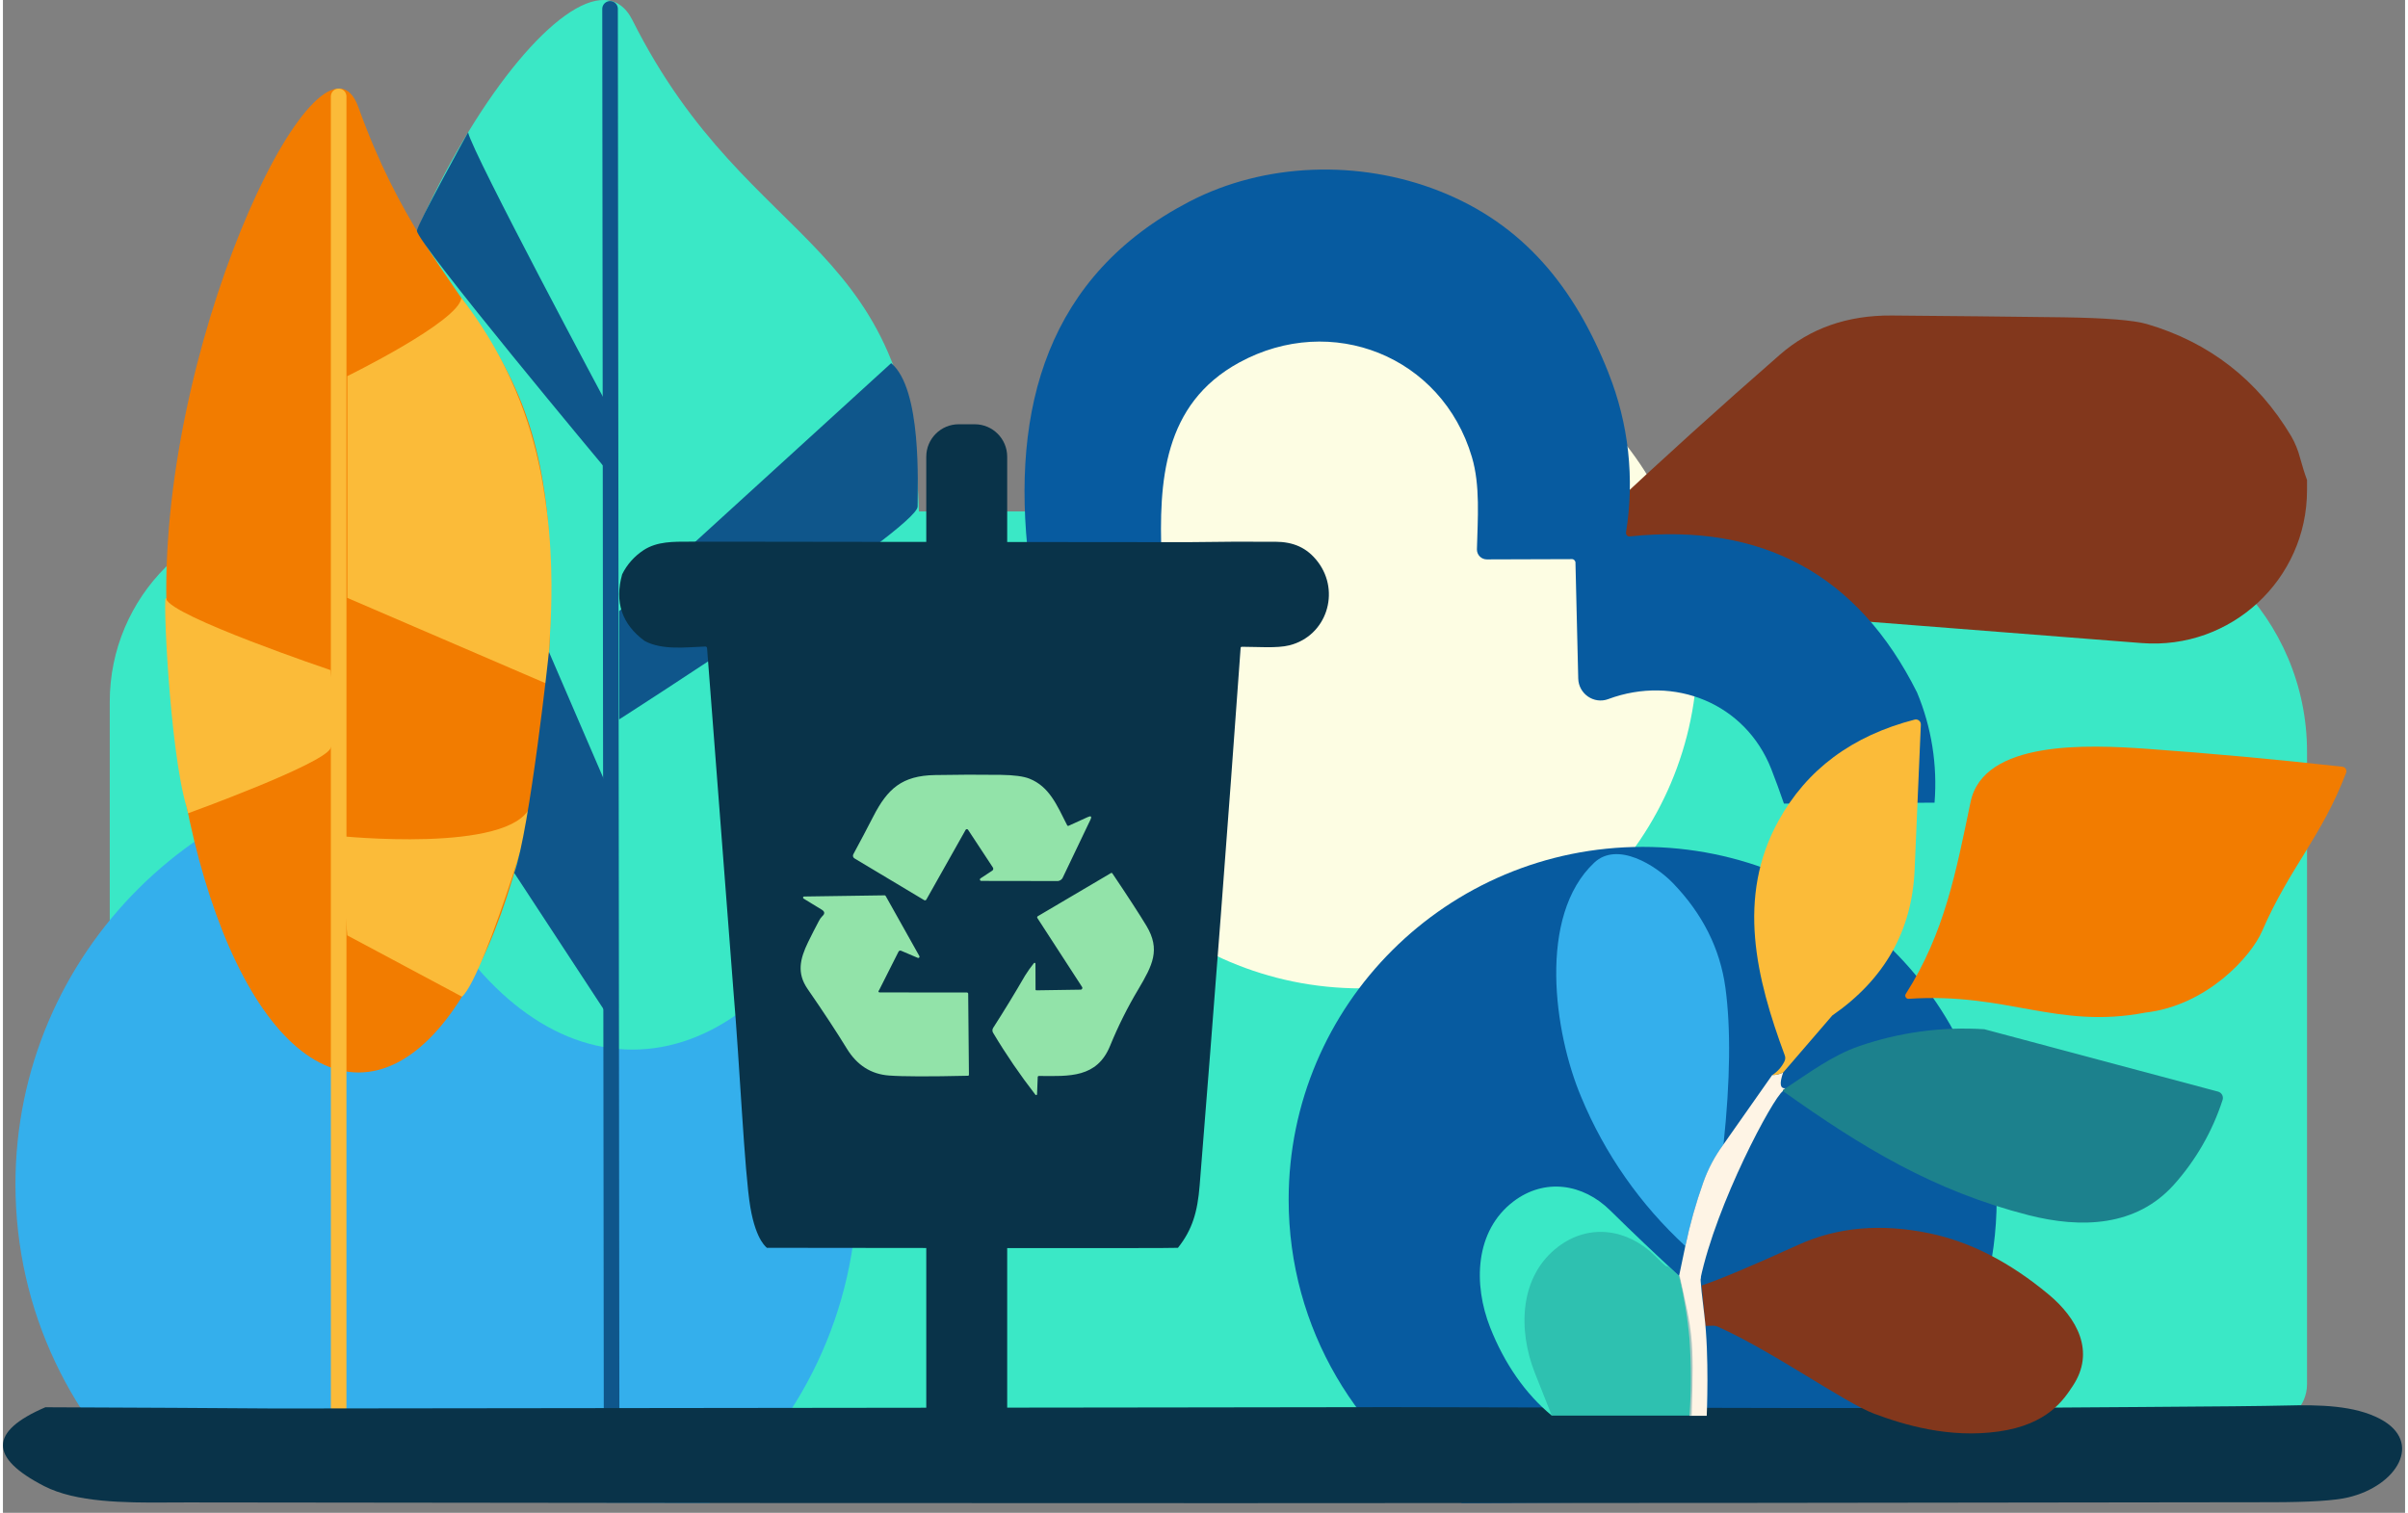
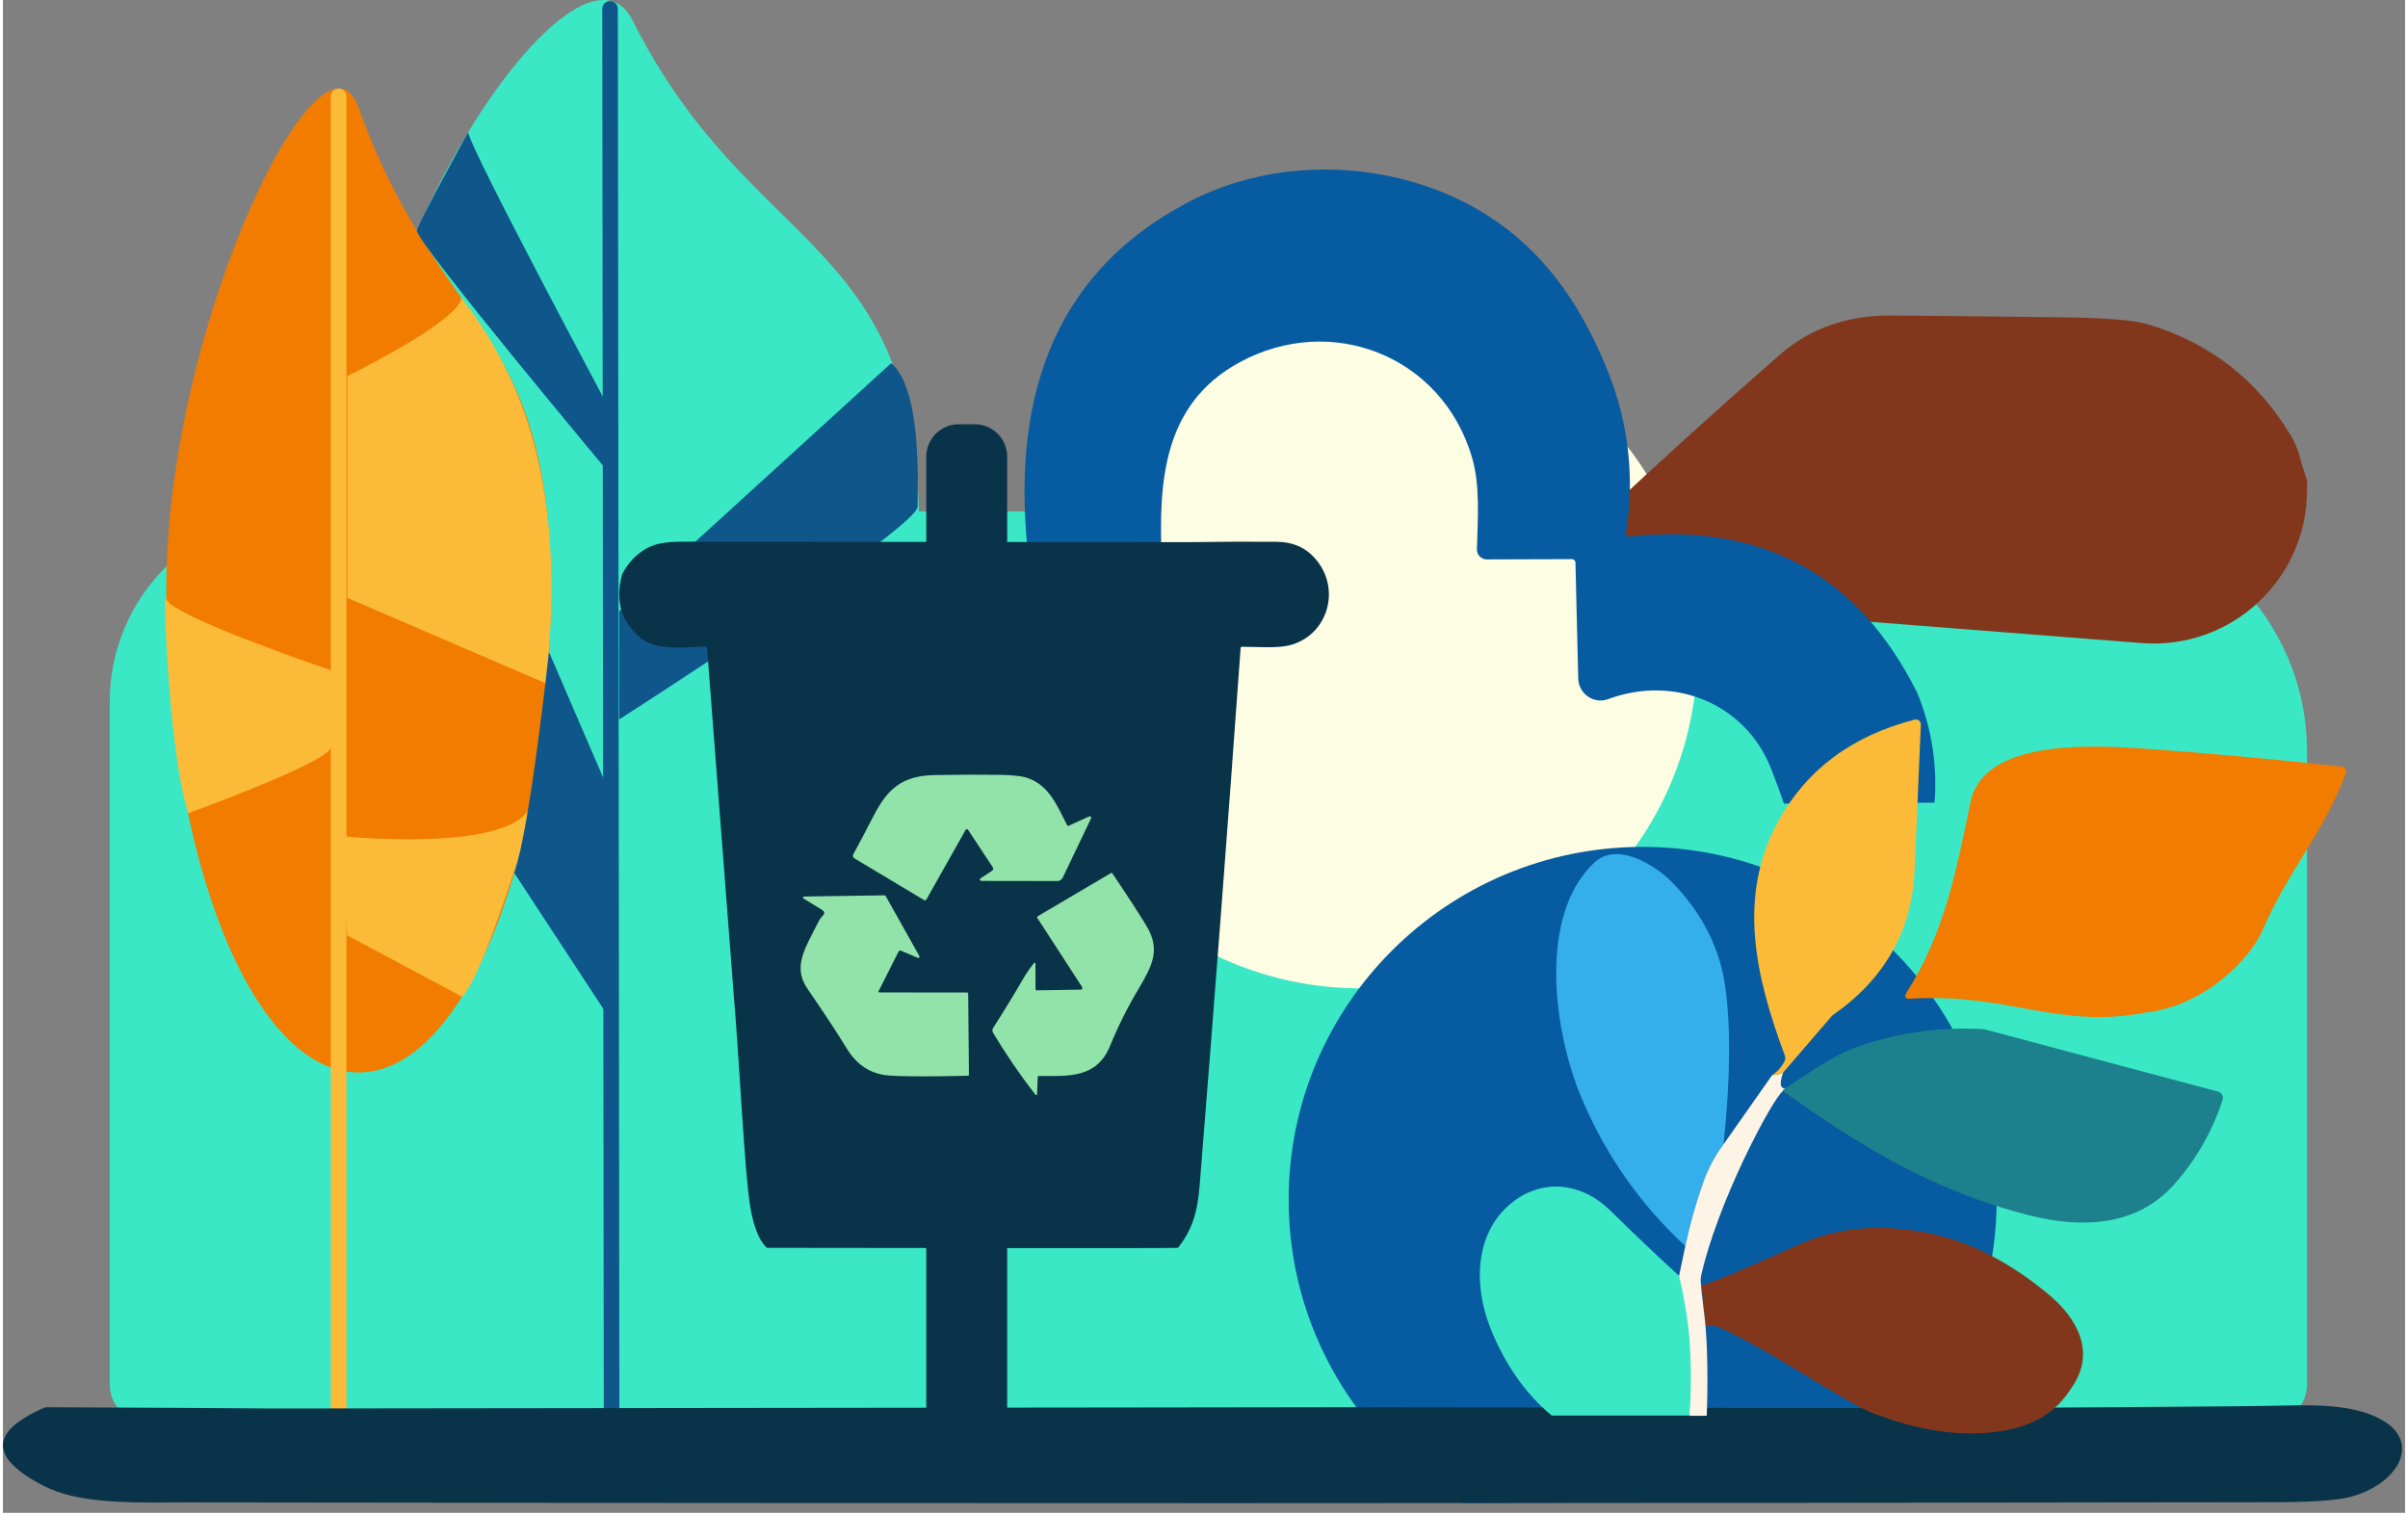
<svg xmlns="http://www.w3.org/2000/svg" id="a" viewBox="0.0 0.0 616.0 388.0" width="600" height="377">
  <rect x="0.0" y="0.0" width="616.0" height="388.0" fill="#808080" stroke="none" />
  <path d="M76.24,131.17h453c34.01,0,61.62,27.61,61.62,61.62v162.22c0,5.61-4.55,10.16-10.16,10.16H37.55c-5.61,0-10.16-4.55-10.16-10.16v-175c0-26.96,21.89-48.84,48.84-48.84Z" style="fill:#3ae8c6;" />
  <circle cx="348.26" cy="167.21" r="86.28" style="fill:#fdfde3;" />
  <path d="M374.12,385.49c-26.59-15.78-44.41-44.72-44.41-77.81,0-49.97,40.64-90.48,90.78-90.48s90.78,40.51,90.78,90.48c0,32.73-17.44,61.4-43.56,77.29" style="fill:#075ba0;" />
-   <path d="M40.69,385.05c-22.95-19.68-37.48-48.81-37.48-81.32,0-59.28,48.33-107.34,107.94-107.34s107.94,48.06,107.94,107.34c0,32.71-14.71,62-37.92,81.69" style="fill:#34afec;" />
  <path d="M234.99,137.18c0,72.91-32.94,132.01-73.56,132.01s-73.56-59.1-73.56-132.01S147.71-22.16,161.43,5.17c30.75,61.25,73.56,54.41,73.56,132.01Z" style="fill:#3ae8c6;" />
  <path d="M140.48,151.3c0,68.35-22.07,123.76-49.3,123.76s-49.3-55.41-49.3-123.76S81.98,1.91,91.17,27.54c20.61,57.42,49.3,55.41,49.3,123.76Z" style="fill:#f27c00;" />
  <line x1="86.09" y1="24.73" x2="86.09" y2="362.56" style="fill:#fbbb39; stroke:#fbbb39; stroke-linecap:round; stroke-miterlimit:10; stroke-width:4px;" />
  <path d="M84,171.86s-40.96-13.83-42.12-18.26c-1.03-3.91.77,38.87,5.25,53.49.16.52.22,1.03.33,1.5,0,0,34.45-12.47,36.54-16.64s0-20.09,0-20.09Z" style="fill:#fbbb39;" />
  <path d="M86.09,214.39s44.07,4.64,49.17-7.6-11.48,43.63-17.54,48.83l-29.41-15.72-2.22-25.52Z" style="fill:#fbbb39;" />
  <line x1="156.08" y1="362.03" x2="155.69" y2="2.28" style="fill:none; stroke:#0f568b; stroke-linecap:round; stroke-miterlimit:10; stroke-width:4px;" />
  <path d="M88.3,96.47s28.6-14.02,29.27-20.05c3.1,3.98,7.2,9.82,11.01,17.41,8.12,16.17,10.04,30.47,10.97,37.86,1.64,13.1,1.04,24.98.84,29.02,0,0-.05.89-.84,14.69h0l-51.24-22.06v-56.87Z" style="fill:#fbbb39;" />
  <path d="M155.35,202.76l-15.33-35.55s-4.88,45.39-8.9,56.67l24.23,36.97" style="fill:#0f568b;" />
  <path d="M158.02,184.51s76.54-49.03,76.54-54.59,1.1-30.19-6.78-36.78l-69.76,63.61v27.76Z" style="fill:#0f568b;" />
  <path d="M245.09,108.81h4.12c4.59,0,8.32,3.73,8.32,8.32v245.03h-20.75V117.13c0-4.59,3.73-8.32,8.32-8.32Z" style="fill:#093349;" />
  <rect x="198.86" y="189.78" width="102.7" height="112.18" style="fill:#92e3a9;" />
  <path d="M360.63,362.51l-33.04.08" style="fill:none;" />
  <path d="M162.33,362.54c-8.28,6.18-8.33,12.92-.17,20.22,5.48,4.89,14.3,4.17,21.12,4.18,102.49.27,204.98.26,307.46-.05,5.45-.02,9.16-.43,11.14-1.23,7.24-2.95,11.14-14.23,4.75-20.12-3.79-3.5-8.93-3.68-14.05-3.45-2.97.14-10.08.26-21.34.38" style="fill:none;" />
  <path d="M471.25,362.48c-.43.1-.88.08-1.29-.06-.35-.13-.52-.51-.39-.86.05-.14.15-.26.29-.34,17.18-10.27,25.94-25.64,26.28-46.09.36-21.79.52-43.59.47-65.39-.02-8.43-3.3-16.14-9.86-23.12-1.19-1.24-1.65-3.01-1.22-4.67" style="fill:none;" />
  <path d="M396.2,202.76l25.12.26" style="fill:none;" />
  <path d="M421.32,203.02l-.03,23.58" style="fill:none;" />
  <path d="M421.29,226.59l-.05,26.63" style="fill:none;" />
  <path d="M421.25,253.22c-.43,22.17-.35,44.34.23,66.52.21,8.39-.08,22.72-.88,43.01" style="fill:none;" />
  <path d="M420.59,362.74l-59.96-.23" style="fill:none;" />
  <path d="M471.25,362.48l-6.85.08" style="fill:none;" />
  <path d="M464.4,362.56c0-24.47.04-48.94.11-73.43.13-2.16-.17-4.32-.88-6.36-3.53-7.64-13.64-4.69-13.68,3.87-.12,25.31-.26,50.68-.4,76.1" style="fill:none;" />
  <path d="M421.24,253.22l.05-26.63" style="fill:none;" />
  <path d="M464.4,362.56l-14.85.18" style="fill:none;" />
  <path d="M327.59,362.59l-131.22.27" style="fill:none;" />
  <path d="M181.17,362.7l-18.84-.15" style="fill:none;" />
  <path d="M196.37,362.87l-15.2-.17" style="fill:none;" />
  <path d="M344.52,156.76c-1.49-8.93-4.09-16.25-7.78-21.96" style="fill:none;" />
-   <path d="M421.29,226.59l-.05,26.63.05-26.63Z" style="fill:#97deda;" />
  <path d="M418.93,154.79l129.53,10.14c22.86,1.79,42.4-16.28,42.4-39.21v-2.61c-.63-1.7-1.22-3.62-1.8-5.73-.5-1.91-1.25-3.75-2.23-5.47-8.64-14.48-20.98-24.08-37.02-28.8-3.44-1-10.58-1.57-21.43-1.73-14.66-.19-29.31-.34-43.96-.46-11.39-.1-20.97,3.26-28.75,10.06-15.19,13.26-30.16,26.79-44.89,40.6-.04.04-.08.08-.12.11-8.37,8.02-3.27,22.19,8.29,23.09Z" style="fill:#82371c;" />
  <path d="M41.93,385.36c-10.82.05-23.2-.03-31.34-4.21-14.21-7.3-14.11-14.04.29-20.23l32.76.15,26.44.17,228.2-.27,57.45-.08,104.27.23h50.36l25.83-.18,11.91-.08c19.58-.12,31.95-.25,37.1-.38,8.89-.23,17.84-.05,24.43,3.45,11.12,5.89,4.34,17.17-8.26,20.12-3.44.81-9.9,1.22-19.37,1.23-178.23.3-356.46.32-534.68.05-1.73,0-3.54.01-5.39.02" style="fill:#093349;" />
  <path d="M411.72,95.64c5.19,13,6.74,27.16,4.49,40.97-.05.49.3.93.79.98.11.01.23,0,.34-.03,33.89-3.51,58.39,9.83,73.51,40.03,3.72,8.93,5.26,18.62,4.49,28.27l-38.62.24c-1.07-3.11-2.16-6.08-3.27-8.92-6.64-16.79-24.81-24.14-41.72-17.91-.02,0-.05.02-.07.03-3.68,1.36-7.59-1.35-7.69-5.27l-.71-29.61c.05-.51-.31-.96-.82-1.02-.08,0-.15,0-.23,0l-21.68.07c-1.4,0-2.54-1.13-2.54-2.53,0-.03,0-.05,0-.08.2-7.89.88-16.35-1.29-23.65-7.67-25.88-35.99-37.15-59.66-24.24-19.57,10.67-20.63,30.63-19.92,49.85.03.7-.5,1.29-1.2,1.33-.01,0-.02,0-.03,0l-31.63.77c-.6,0-1.1-.44-1.18-1.03-4.69-39.48,4.93-73.3,41.08-92.14,19.4-10.13,43.64-10.81,64.05-2.81,21.72,8.5,34.84,24.81,43.51,46.67Z" style="fill:#075ba0;" />
  <path d="M207.7,138.96l96.17.09c7.42-.11,14.89-.15,22.39-.11,4.59.02,8.14,1.46,10.96,5.19,5.82,7.7,2.21,18.96-7.29,21.37-3.2.81-8.25.38-12.18.38-.18-.02-.34.11-.36.28,0,.02,0,.03,0,.05-3.3,45.94-6.8,91.86-10.5,137.76-.55,6.91-1.89,11.42-5.57,16.06-.14.17-93.73,0-105.44,0,.23,0-2.68-1.39-4.21-10.38s-2.74-36.95-4.34-55.48l-6.76-87.91c.01-.23-.17-.43-.4-.44-.03,0-.06,0-.09,0-4.98.17-11,.99-15.53-1.44-5.84-4.29-7.75-9.99-5.75-17.1,1.24-2.51,3.14-4.64,5.48-6.18,3.48-2.27,7.65-2.18,11.89-2.18,10.63.02,21.14.03,31.53.03ZM272.89,211.62c-2.65-5.24-4.59-9.9-9.67-11.92-1.52-.6-3.95-.92-7.3-.97-5.64-.07-11.28-.06-16.92.05-8.46.15-12.16,3.52-15.81,10.62-1.65,3.21-3.36,6.45-5.12,9.7-.2.37-.07.83.29,1.05l17.82,10.67c.18.15.45.12.6-.07.03-.03.05-.07.06-.11l10.03-17.8c.1-.18.32-.24.5-.14.05.03.09.07.13.12l6.37,9.68c.17.26.1.61-.16.79l-3.02,1.99c-.16.11-.21.32-.1.49.06.1.17.16.29.16l19.44.03c.65.04,1.24-.34,1.49-.94l7.06-14.77c.41-.86.18-1.09-.69-.69l-4.88,2.22c-.12.08-.29.04-.37-.09-.01-.02-.02-.04-.03-.06ZM264.8,253.69l-.02-6.54c0-.12-.1-.22-.22-.22-.07,0-.13.03-.18.09-.83,1.03-1.59,2.11-2.29,3.23-2.61,4.52-5.33,8.97-8.15,13.36-.27.41-.26.94.02,1.34,3.28,5.49,6.89,10.77,10.81,15.82.08.1.23.12.33.04.06-.04.09-.11.09-.18l.17-4.34c-.02-.17.11-.33.28-.34.03,0,.05,0,.08,0,7.74.07,14.86.55,18.22-7.78,2.05-5.01,4.47-9.86,7.25-14.5,3.59-6.08,5.72-10.11,2.05-16.22-1.81-3-4.71-7.47-8.71-13.41-.07-.14-.23-.2-.37-.14-.02,0-.04.02-.06.04l-18.72,11.04c-.16.09-.21.29-.12.45,0,0,0,.01.01.02l11.46,17.67c.14.21.08.49-.13.63-.07.05-.15.07-.24.07l-11.27.17c-.14.02-.28-.08-.3-.22,0-.03,0-.05,0-.08ZM224.63,254.06l5.03-9.98c.12-.24.41-.35.66-.24l4.27,1.82c.17.07.36,0,.43-.17.04-.1.04-.21-.02-.3l-8.61-15.36c-.06-.13-.2-.22-.35-.2l-20.58.3c-.16,0-.28.13-.28.29,0,.1.05.19.13.24l4.67,2.85c.79.49.84,1.03.15,1.65-.37.38-.68.81-.91,1.29-.94,1.76-1.85,3.55-2.73,5.35-2.14,4.41-2.92,8.01-.15,12.03,4.16,6.03,7.52,11.14,10.08,15.33,2.6,4.24,6.19,6.53,10.78,6.88,3.6.27,10.35.29,20.25.06.14.01.26-.09.27-.22,0-.02,0-.04,0-.06l-.19-20.68c.03-.19-.1-.36-.29-.39-.03,0-.06,0-.1,0l-22.23-.02c-.38,0-.48-.17-.31-.5h0Z" style="fill:#093349;" />
  <path d="M520.98,362.59c4.02-1.15,7.5-3.69,9.83-7.16,5.81-8.77,1.08-17.35-6.2-23.42-9.95-8.29-20.14-13.52-30.55-15.69-12.42-2.59-23.64-1.6-33.67,2.96-11.73,5.35-19.99,8.82-24.76,10.41" style="fill:none;" />
  <path d="M435.62,329.7c-.11-.54-.23-1.08-.34-1.63" style="fill:none;" />
  <path d="M435.28,328.07c0-1.6.41-3.18,1.21-4.57" style="fill:none;" />
  <path d="M436.49,323.51l2.91-.76c.49-.13.94-.35,1.35-.65,11.59-8.79,24.38-13.13,38.35-13.01,13.38.12,31.03,5.49,45.56,9.49.37.1.74-.12.84-.48.07-.27-.02-.55-.24-.72-.64-.45-1.37-.75-2.14-.87-14.35-3.01-28.23-7.92-41.28-14.6-4.22-2.15-13.59-7.7-28.12-16.65" style="fill:none;" />
  <path d="M453.71,285.26c-.73-1.91.19-3.72,2.74-5.44" style="fill:none;" />
-   <path d="M456.46,279.81c20.18,14.39,38.58,25.59,62.93,31.82,13.67,3.5,27.67,2.93,37.28-7.74,5.66-6.31,9.93-13.74,12.54-21.81.28-.88-.21-1.82-1.09-2.1-.02,0-.05-.02-.07-.02l-59.94-16" style="fill:none;" />
  <path d="M508.09,263.99c-7.5-2.87-15.39-4.6-23.41-5.15-5.24-.15-10.48.39-15.58,1.6" style="fill:none;" />
  <path d="M469.12,260.44c13.41-9.29,20.45-21.73,21.11-37.34.53-12.6,1.06-25.02,1.6-37.25.03-.7-.52-1.3-1.22-1.33-.13,0-.25,0-.38.04-16.01,4.14-27.65,12.79-34.91,25.95-10.82,19.62-5.72,40.4,1.61,60.18.18.49.16,1.03-.08,1.5-.7,1.45-1.8,2.68-3.16,3.55" style="fill:none;" />
  <path d="M453.7,275.73l-12.51,17.81" style="fill:none;" />
  <path d="M441.22,293.53c1.73-16.4,1.9-29.8.5-40.21-1.36-10.01-5.85-18.96-13.47-26.83-4.34-4.5-14.25-10.82-20.18-5.22-14.54,13.67-10.31,43.62-3.32,60.13,6.02,14.52,15.14,27.56,26.71,38.21" style="fill:none;" />
  <path d="M431.44,319.6c.19,2.17,1.02,4.24,2.37,5.95" style="fill:none;" />
  <path d="M433.81,325.55c-1.4.32-2.7.97-3.81,1.88" style="fill:none;" />
  <path d="M430.03,327.42c-6.12-5.63-12.06-11.27-17.83-16.94-7.07-6.98-16.89-8.37-24.84-2.34-9.97,7.56-10.34,21.31-5.97,32.37,3.62,9.19,8.81,16.56,15.56,22.09" style="fill:none;" />
  <path d="M504.58,205.68c-3.7,17.76-6.66,33.64-16.63,49.25-.24.38-.13.88.25,1.12.15.09.32.14.49.12,25.22-1.7,49.31,5.41,73.85,10,8.8,1.64,15.16-11.73,17.93-18.12,7.24-16.62,14.04-33.23,20.4-49.84.23-.59-.06-1.26-.65-1.49-.1-.04-.2-.06-.31-.07-17.11-1.91-33.82-3.44-50.12-4.59-15.11-1.07-41.88-2.29-45.22,13.63" style="fill:none;" />
  <path d="M430,327.42l3.02,13.74c.07.33.2.65.4.93.25.35.28.54.08.57" style="fill:none;" />
  <path d="M433.51,342.65l-.67,19.93" style="fill:none;" />
  <path d="M441.2,293.53c-2.22,2.98-3.97,6.28-5.19,9.78-1.89,5.32-3.42,10.76-4.57,16.29" style="fill:none;" />
  <path d="M433.81,325.55c.64-.28,1.12.56,1.47,2.53" style="fill:none;" />
  <path d="M435.62,329.7l.95,10.39" style="fill:none;" />
-   <path d="M436.57,340.08c-.73,1.16-1.8,2.06-3.07,2.57" style="fill:none;" />
  <path d="M453.69,275.74c.97,0,1.93-.23,2.81-.65" style="fill:none;" />
  <path d="M456.5,275.08c-1.01,2.87-.79,4.2.67,4.03" style="fill:none;" />
  <path d="M457.16,279.11c-.57.32-.82.57-.71.71" style="fill:none;" />
  <path d="M453.72,285.25c-8.11,11.55-13.95,24.53-17.24,38.26" style="fill:none;" />
  <path d="M436.57,340.07c.45,0,1.01-.02,1.67-.05.55-.05,1.1.05,1.6.28,13.96,6.25,27.35,13.7,40.02,22.28" style="fill:none;" />
  <path d="M469.11,260.43l-12.62,14.65" style="fill:none;" />
  <path d="M508.1,263.98c-10.97-.71-21.96.8-32.34,4.42-6.66,2.36-12.51,6.68-18.6,10.71" style="fill:none;" />
  <path d="M430.03,327.42c3.1,14.07,3.7,15.21,3.02,35.63h-35.87c-6.75-5.53-12.15-13.36-15.78-22.55-4.37-11.05-4-24.8,5.97-32.37,7.95-6.03,17.77-4.64,24.83,2.34,5.75,5.67,11.7,11.32,17.83,16.94Z" style="fill:#3ae8c6;" />
  <path d="M441.22,293.53c-2.22,2.98-3.97,6.28-5.2,9.78-1.89,5.32-3.42,10.76-4.57,16.29-11.57-10.65-20.69-23.69-26.71-38.21-6.99-16.51-11.22-46.46,3.32-60.13,5.94-5.6,15.84.73,20.18,5.22,7.61,7.88,12.1,16.82,13.47,26.83,1.41,10.4,1.25,23.8-.49,40.21Z" style="fill:#34afec;" />
  <path d="M430,327.42c1.11-.91,2.42-1.55,3.81-1.88.64-.28,1.12.56,1.47,2.53.11.54.23,1.08.34,1.63l.94,10.39c-.73,1.16-1.8,2.06-3.07,2.57.2-.03.17-.22-.08-.57-.2-.28-.33-.6-.4-.93l-3.02-13.73Z" style="fill:#0f568b;" />
  <path d="M431.44,319.6c1.15-5.53,2.68-10.97,4.57-16.29,1.23-3.5,2.98-6.8,5.19-9.78l12.51-17.81c.97,0,1.93-.23,2.81-.65-1.01,2.87-.79,4.2.67,4.03-.57.33-.82.57-.71.71-2.56,1.72-17.12,28.91-21.19,48.27-.97-1.22-3.8-6.7-3.84-8.48Z" style="fill:#fef4e5;" />
  <path d="M435.63,329.69c4.76-1.6,13.01-5.07,24.76-10.42,10.03-4.56,21.25-5.54,33.67-2.96,10.42,2.17,20.6,7.4,30.55,15.69,7.29,6.08,12.01,14.65,6.2,23.42-2.28,3.44-6.32,9.93-19.06,11.72-12.73,1.79-24.25-1.71-31.88-4.56-7.63-2.85-25.81-15.89-40.02-22.28-.5-.23-1.05-.33-1.6-.28-.67.03-1.22.05-1.67.05l-.94-10.39Z" style="fill:#82371c;" />
  <path d="M469.12,260.44l-12.62,14.65c-.87.42-1.83.64-2.8.65,1.36-.87,2.46-2.1,3.16-3.55.23-.47.26-1.01.08-1.5-7.34-19.78-12.44-40.56-1.62-60.18,7.25-13.16,18.89-21.81,34.91-25.95.68-.18,1.38.23,1.56.91.03.12.05.25.04.38-.54,12.23-1.08,24.65-1.6,37.25-.67,15.61-7.7,28.06-21.11,37.34Z" style="fill:#fbbb39;" />
  <path d="M456.46,279.81c-.11-.14.14-.39.71-.71,6.09-4.03,11.94-8.36,18.6-10.71,10.38-3.62,21.37-5.12,32.34-4.42l59.94,16c.89.24,1.42,1.16,1.18,2.05,0,.02-.01.05-.02.07-2.61,8.07-6.88,15.5-12.54,21.81-9.61,10.66-23.61,11.24-37.28,7.74-24.35-6.23-42.75-17.44-62.93-31.82Z" style="fill:#1c818d;" />
  <path d="M487.95,254.93c9.97-15.61,12.93-31.48,16.63-49.25,3.33-15.92,30.1-14.7,45.22-13.63,16.29,1.16,33,2.69,50.12,4.59.63.06,1.1.63,1.03,1.26-.01.11-.04.21-.07.31-6.36,16.6-14.32,24.01-21.56,40.63-2.77,6.39-14.02,19.04-29.96,20.87-22.66,4.33-35.43-5.24-60.66-3.54-.45.03-.83-.3-.87-.75-.01-.17.03-.34.12-.49Z" style="fill:#f27c00;" />
  <path d="M431.43,319.6l-1.6,7.63c1.28,5.33,2.18,10.75,2.68,16.21.45,6.55.45,13.12,0,19.67h4.41s.69-15.42-.62-25.87c-1.31-10.45-.89-9.66-.89-9.66l-3.98-7.97Z" style="fill:#fef4e5;" />
-   <path d="M430.03,327.42c3.1,14.07,3.7,15.21,3.02,35.63h-35.87s-.71-1.74-4.33-10.93c-4.37-11.05-4-24.8,5.97-32.37,7.95-6.03,17.76-4.63,24.83,2.34,5.75,5.67.25-.3,6.38,5.32Z" style="fill:#1c818d; isolation:isolate; opacity:.38;" />
  <path d="M155.35,104.56s-34.96-65.3-36.07-70.61c0,0-13.12,23.75-13.12,25.24,0,3.11,48.93,61.68,48.93,61.68l.8-16.5-.54.2Z" style="fill:#0f568b;" />
</svg>